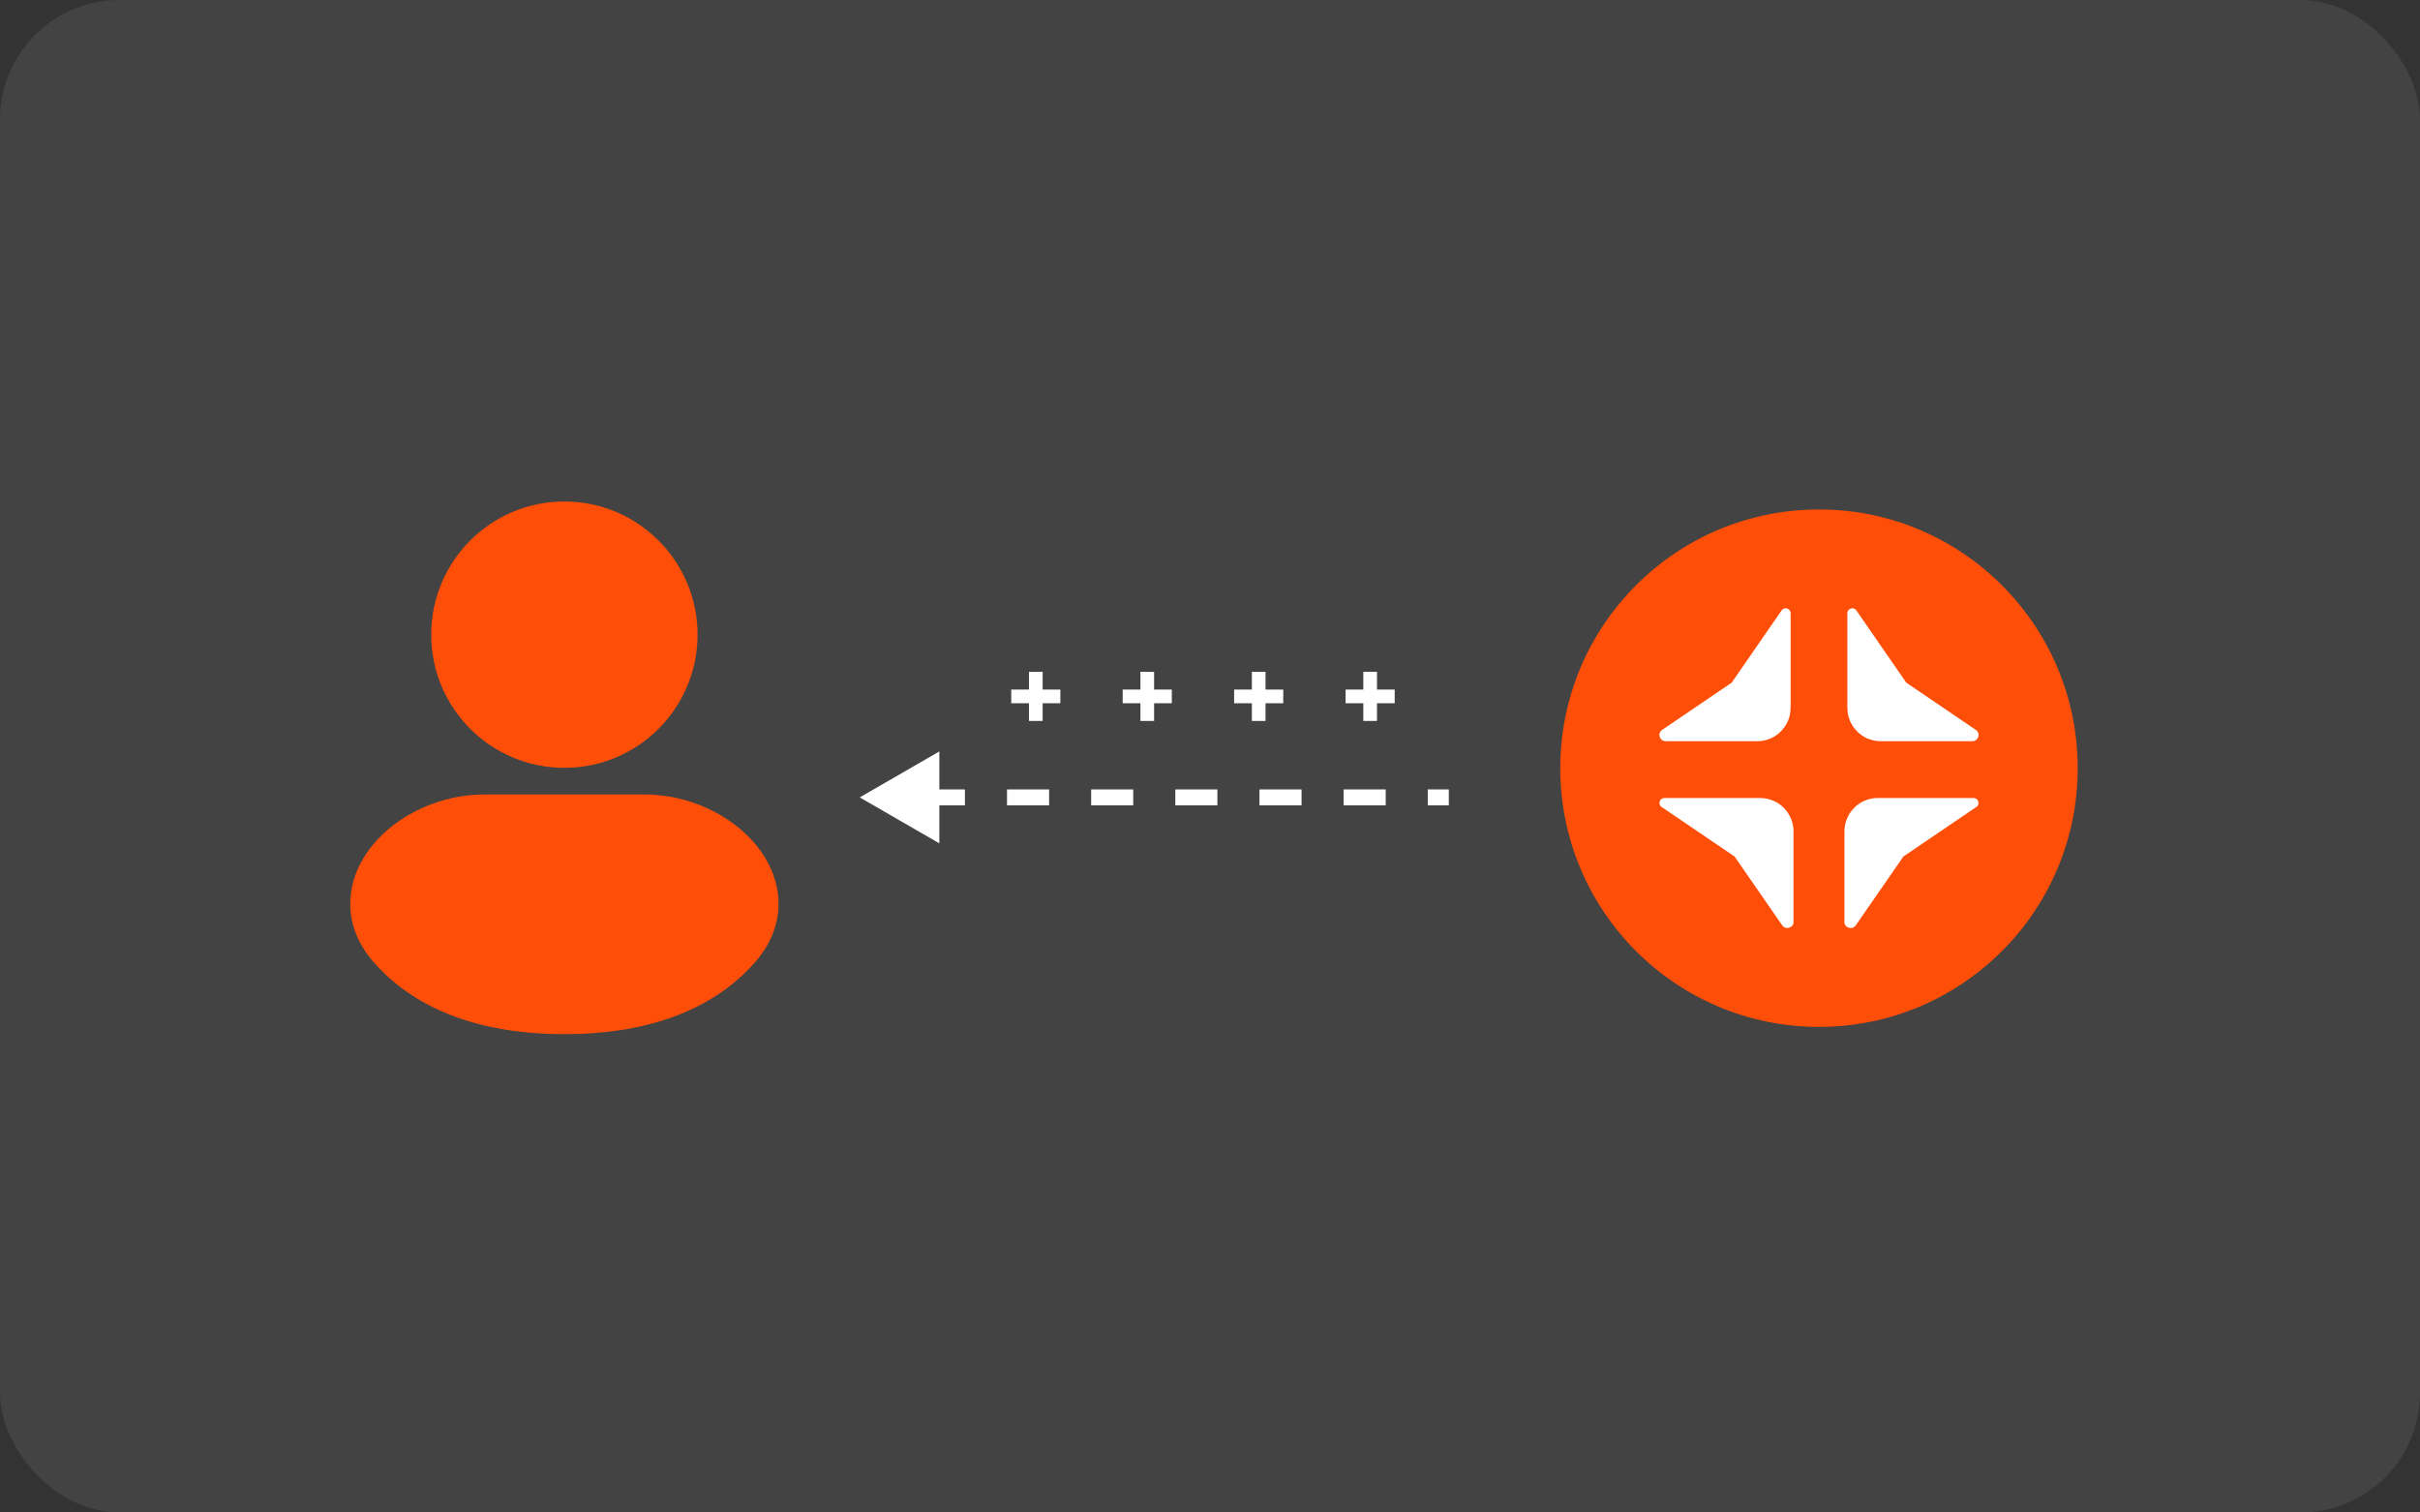
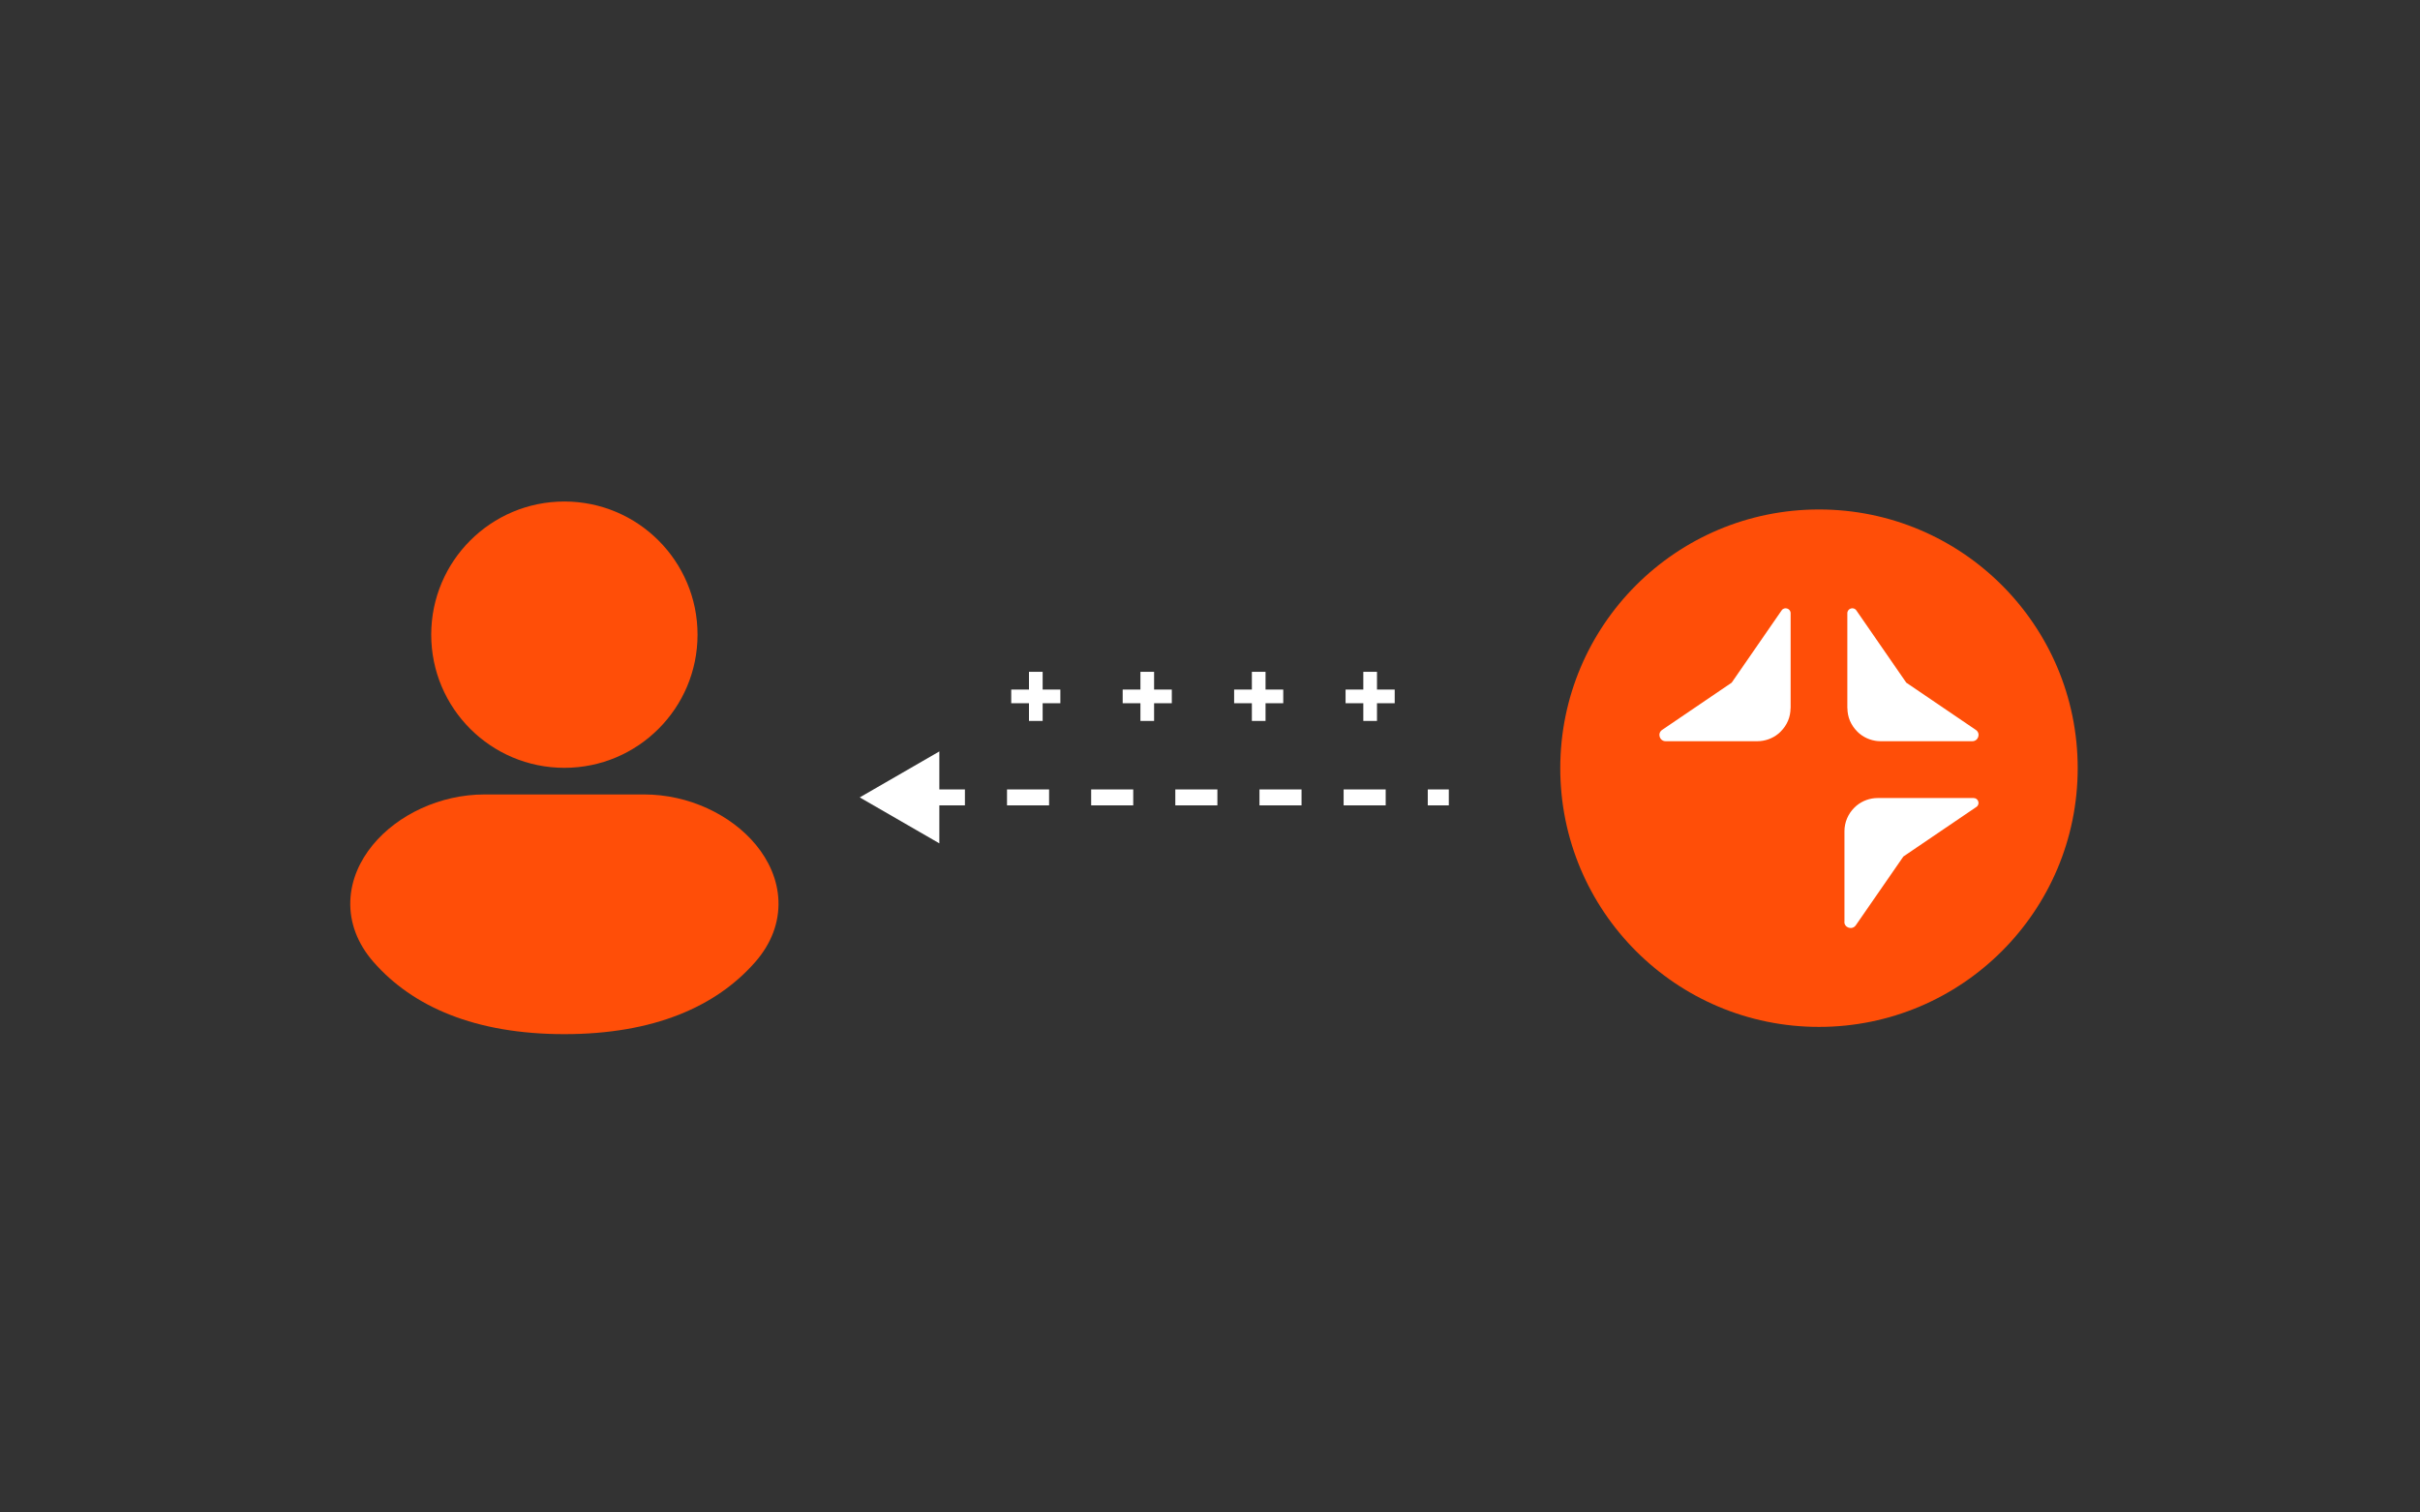
<svg xmlns="http://www.w3.org/2000/svg" width="304" height="190" viewBox="0 0 304 190" fill="none">
  <rect x="0" y="0" width="304" height="190" fill="#333333" stroke="none" />
-   <rect width="304" height="190" rx="15" fill="#D9D9D9" fill-opacity="0.1" />
  <path d="M228.5 129C246.449 129 261 114.449 261 96.5C261 78.551 246.449 64 228.5 64C210.551 64 196 78.551 196 96.5C196 114.449 210.551 129 228.5 129Z" fill="#FF4E08" />
  <path d="M224.938 88.968V77.033C224.938 76.425 224.144 76.18 223.805 76.682L217.534 85.756L208.799 91.689C208.157 92.121 208.472 93.113 209.243 93.113H220.746C221.715 93.113 222.661 92.775 223.397 92.167C223.502 92.074 223.607 91.992 223.7 91.887C224.097 91.49 224.401 91.035 224.611 90.544C224.821 90.042 224.927 89.505 224.927 88.956L224.938 88.968Z" fill="white" />
-   <path d="M225.3 115.815V104.418C225.3 103.32 224.857 102.257 224.074 101.475C223.969 101.381 223.876 101.288 223.771 101.194C223.023 100.587 222.089 100.249 221.12 100.249H209.08C208.472 100.249 208.227 101.031 208.729 101.37L217.896 107.594L223.876 116.236C224.308 116.866 225.312 116.563 225.312 115.804L225.3 115.815Z" fill="white" />
  <path d="M232.062 88.968V77.033C232.062 76.425 232.856 76.18 233.195 76.682L239.466 85.756L248.201 91.689C248.843 92.121 248.528 93.113 247.757 93.113H236.254C235.285 93.113 234.339 92.775 233.603 92.167C233.498 92.074 233.393 91.992 233.3 91.887C232.903 91.49 232.599 91.035 232.389 90.544C232.179 90.042 232.073 89.505 232.073 88.956L232.062 88.968Z" fill="white" />
  <path d="M231.7 115.815V104.418C231.7 103.32 232.144 102.257 232.926 101.475C233.031 101.381 233.125 101.288 233.23 101.194C233.977 100.587 234.911 100.249 235.881 100.249H247.921C248.528 100.249 248.773 101.031 248.271 101.37L239.104 107.594L233.125 116.236C232.693 116.866 231.688 116.563 231.688 115.804L231.7 115.815Z" fill="white" />
  <path fill-rule="evenodd" clip-rule="evenodd" d="M70.898 63C61.659 63 54.17 70.489 54.17 79.728C54.17 88.966 61.659 96.455 70.898 96.455C80.136 96.455 87.625 88.966 87.625 79.728C87.625 70.489 80.136 63 70.898 63Z" fill="#FF4E08" />
  <path fill-rule="evenodd" clip-rule="evenodd" d="M60.861 99.801C55.298 99.801 49.949 102.338 46.814 106.159C45.223 108.098 44.104 110.497 44.007 113.156C43.907 115.871 44.888 118.522 46.909 120.834C51.836 126.47 59.701 129.91 70.898 129.91C82.094 129.91 89.96 126.47 94.887 120.834C96.908 118.522 97.888 115.871 97.789 113.156C97.691 110.497 96.573 108.098 94.982 106.159C91.847 102.338 86.497 99.801 80.934 99.801H60.861Z" fill="#FF4E08" />
  <path d="M108 100.17L118 94.396V105.943L108 100.17ZM182 100.17V101.17H179.357V100.17V99.17H182V100.17ZM174.071 100.17V101.17H168.786V100.17V99.17H174.071V100.17ZM163.5 100.17V101.17H158.214V100.17V99.17H163.5V100.17ZM152.929 100.17V101.17H147.643V100.17V99.17H152.929V100.17ZM142.357 100.17V101.17H137.071V100.17V99.17H142.357V100.17ZM131.786 100.17V101.17H126.5V100.17V99.17H131.786V100.17ZM121.214 100.17V101.17H115.929V100.17V99.17H121.214V100.17Z" fill="white" />
  <path d="M129.26 90.565V84.395H130.977V90.565H129.26ZM127.031 88.341V86.624H133.202V88.341H127.031Z" fill="white" />
  <path d="M143.26 90.565V84.395H144.977V90.565H143.26ZM141.031 88.341V86.624H147.202V88.341H141.031Z" fill="white" />
  <path d="M157.26 90.565V84.395H158.977V90.565H157.26ZM155.031 88.341V86.624H161.202V88.341H155.031Z" fill="white" />
  <path d="M171.26 90.565V84.395H172.977V90.565H171.26ZM169.031 88.341V86.624H175.202V88.341H169.031Z" fill="white" />
</svg>